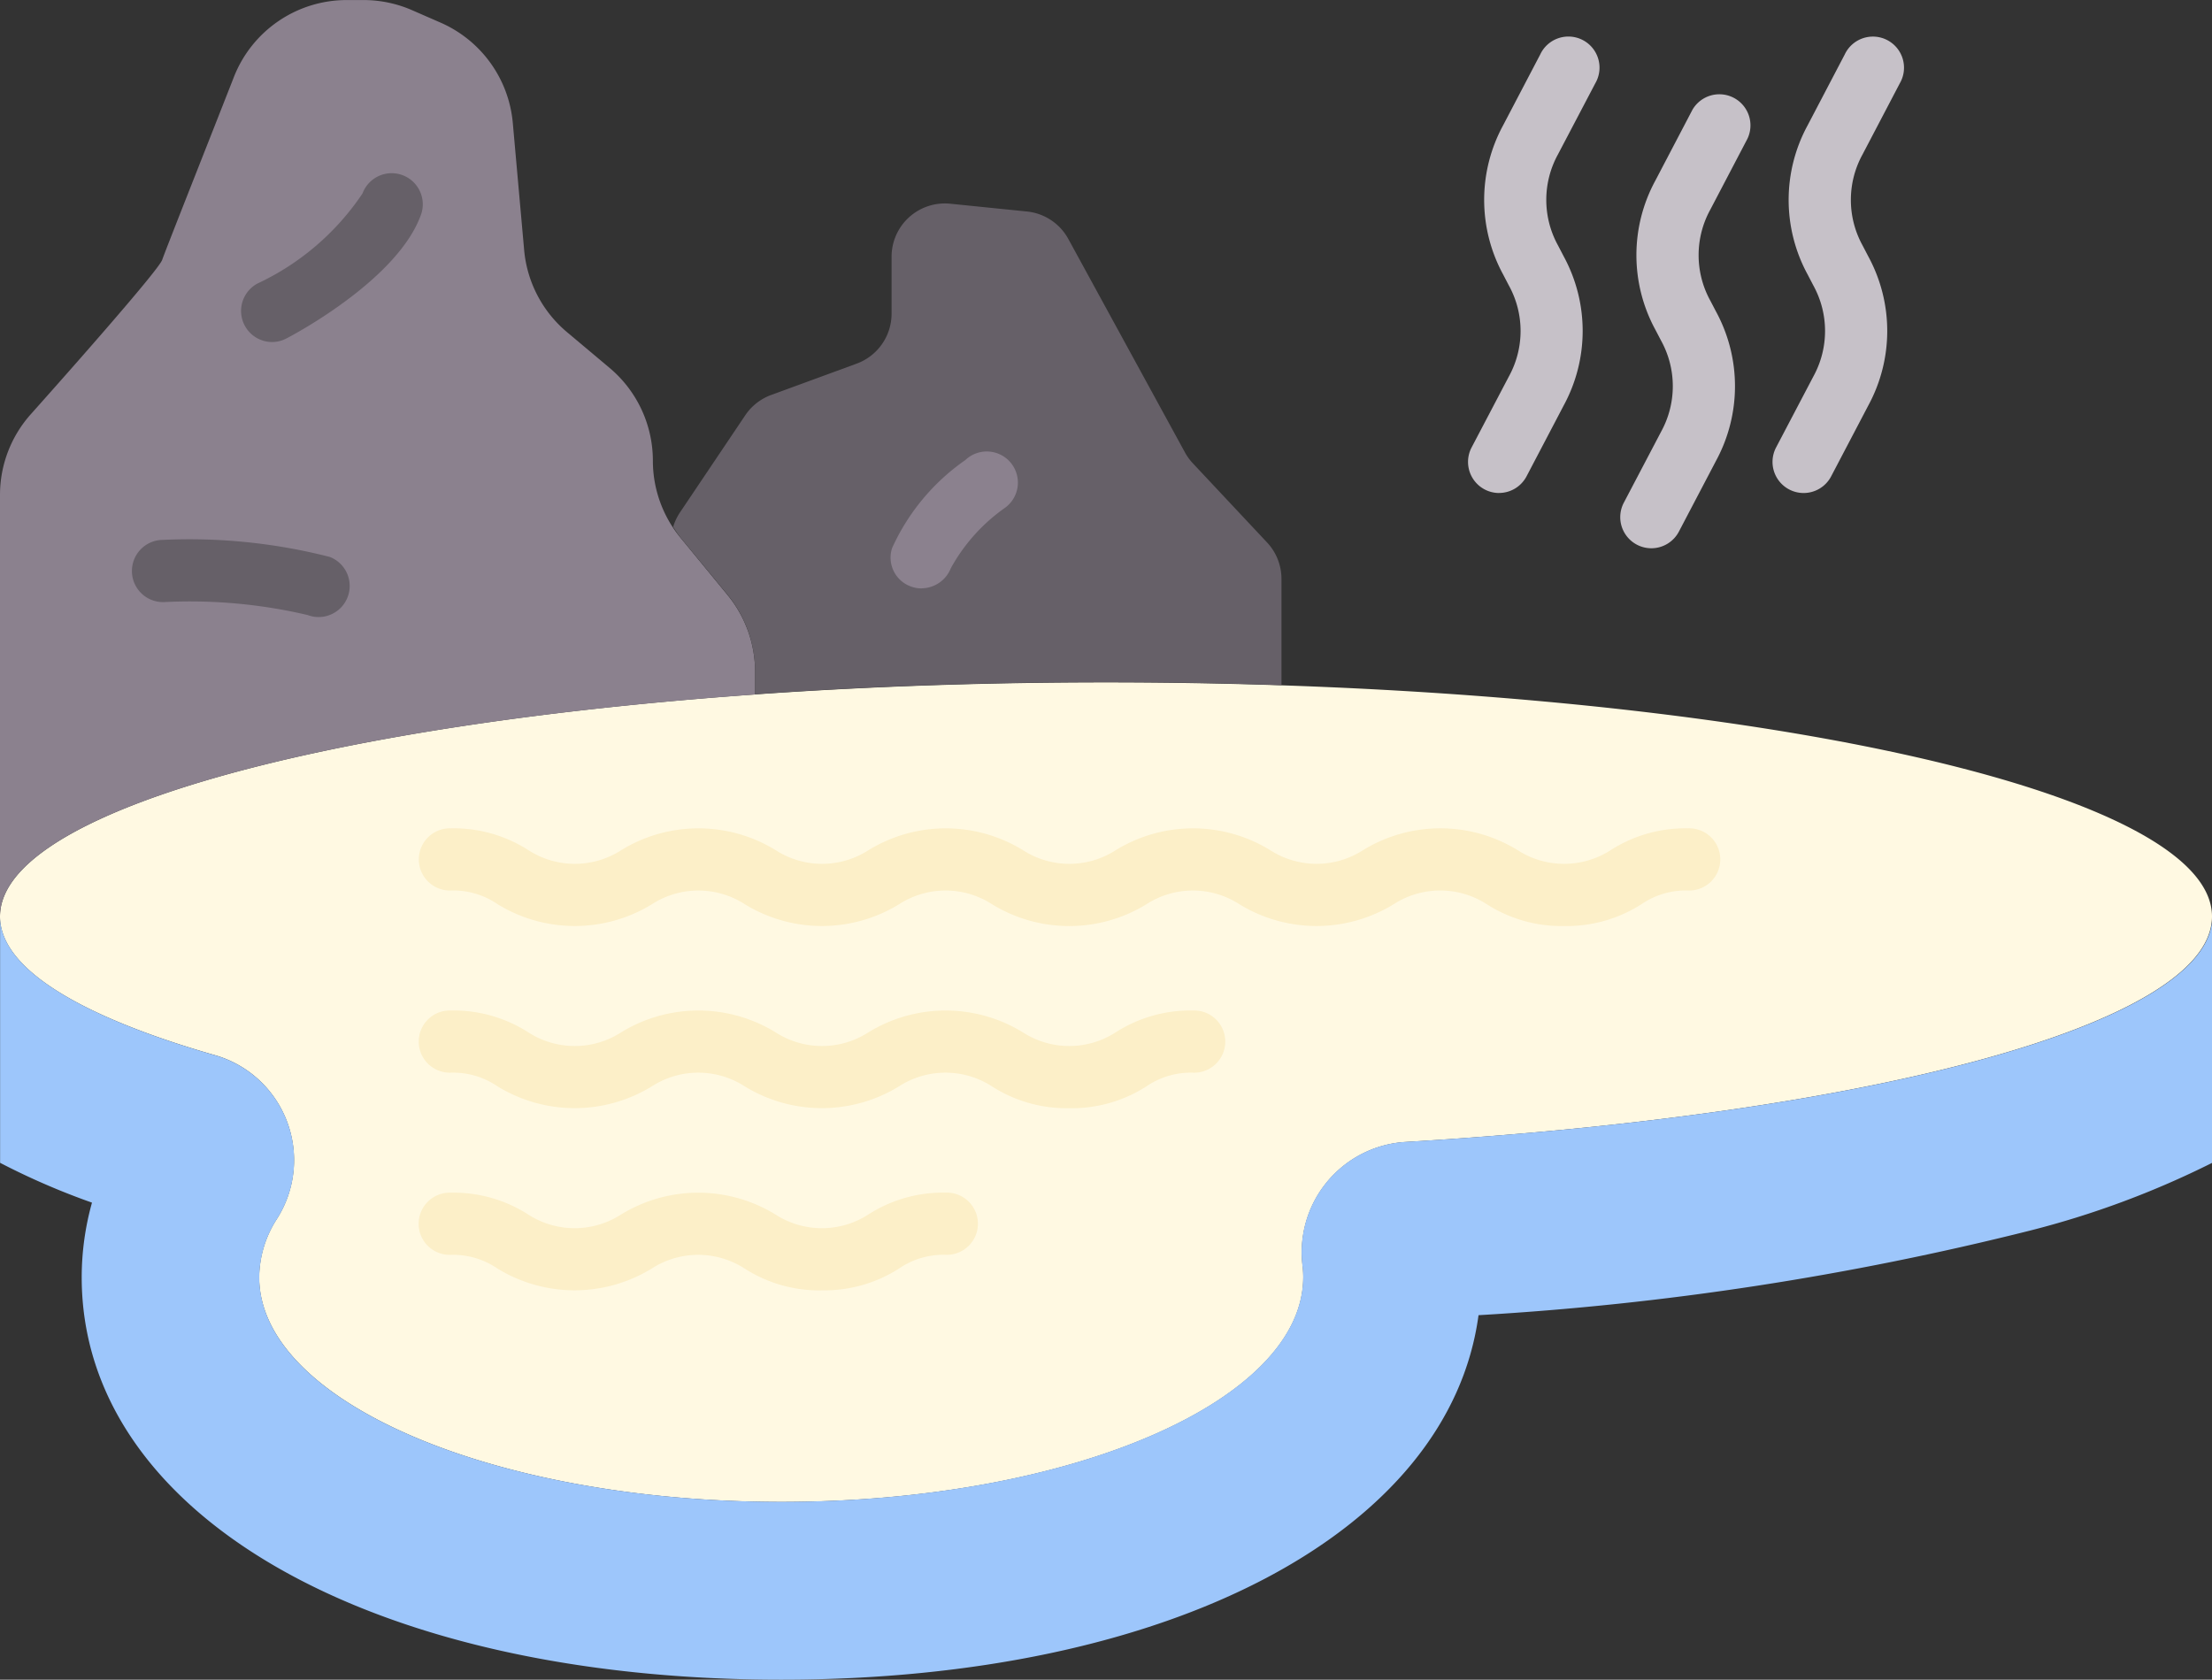
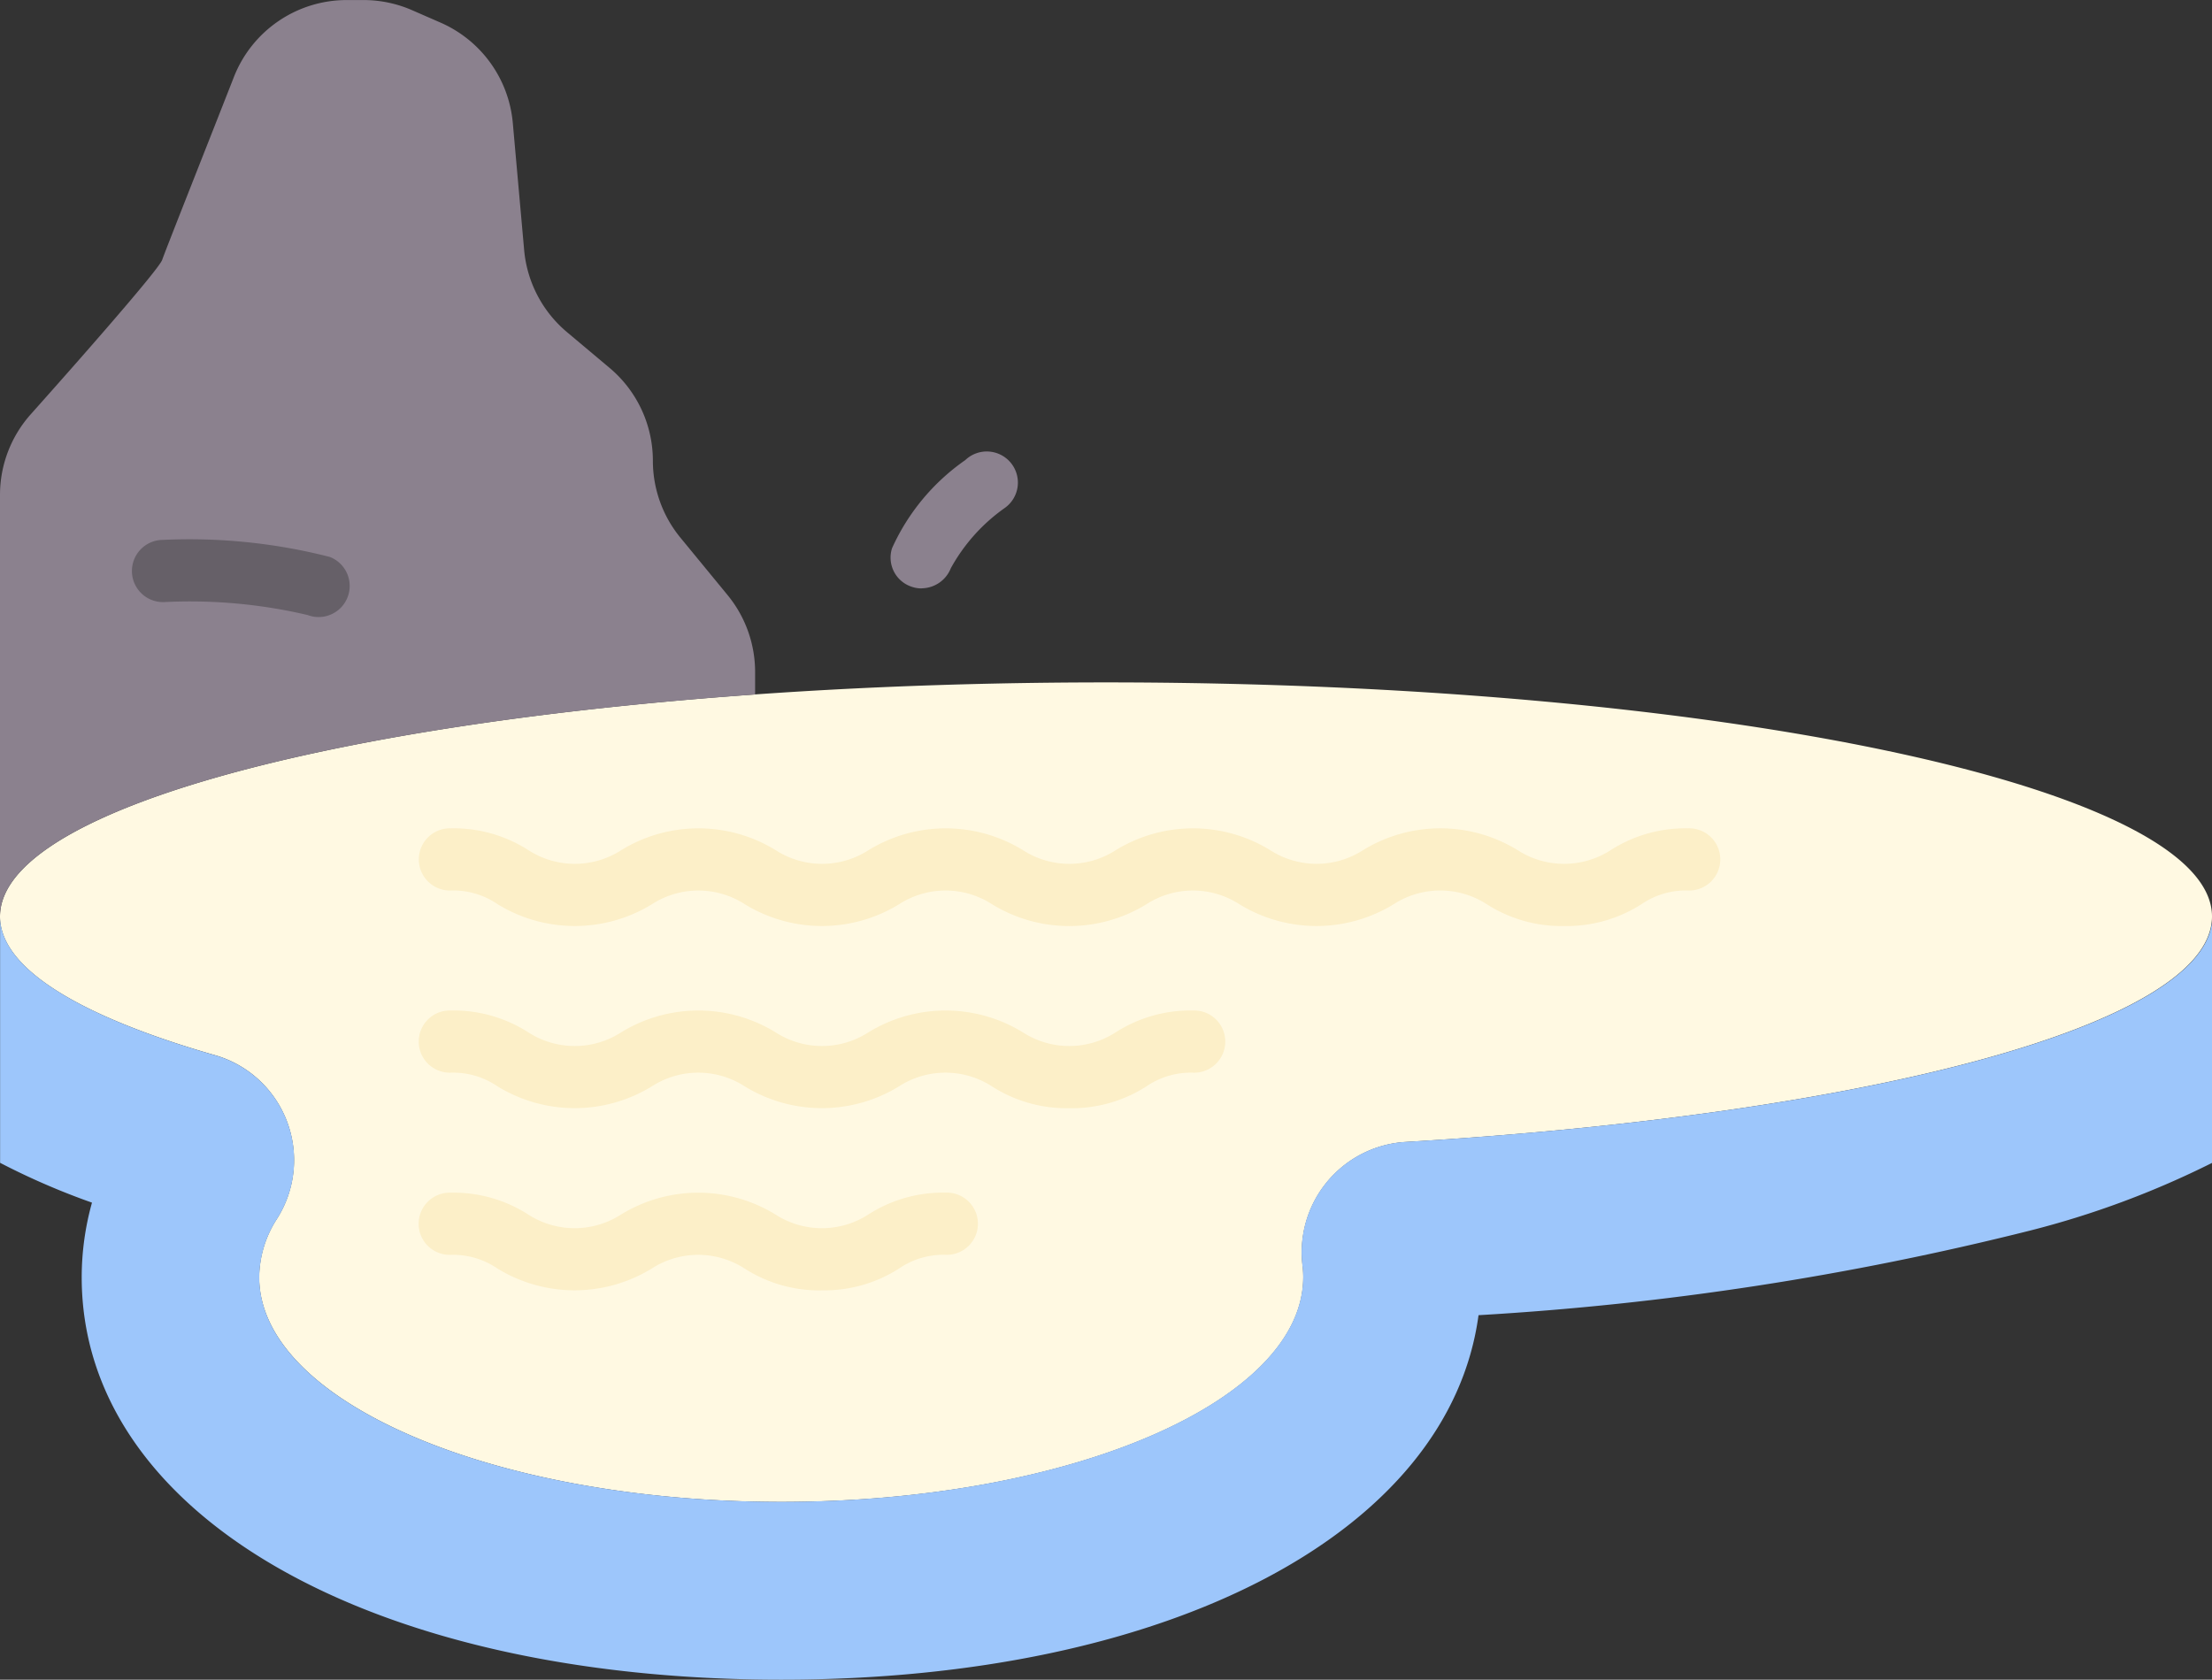
<svg xmlns="http://www.w3.org/2000/svg" width="46" height="34.935" viewBox="0 0 46 34.935">
  <rect x="0" y="0" width="46" height="34.935" fill="#333333" stroke="none" />
  <path data-name="パス 1220" d="M46 19.062c0-2.689-10.3-4.869-23-4.869s-23 2.18-23 4.869c0 1.084 1.673 2.085 4.5 2.893a2.271 2.271 0 011.25 3.408 2.272 2.272 0 00-.361 1.2c.003 2.582 4.861 4.675 10.861 4.675s10.853-2.093 10.853-4.675a1.988 1.988 0 00-.011-.21 2.3 2.3 0 012.11-2.6C38.889 23.178 46 21.296 46 19.062z" fill="#fff9e2" />
  <path data-name="パス 1221" d="M29.198 23.751a2.3 2.3 0 00-2.11 2.6 1.987 1.987 0 01.011.21c0 2.582-4.859 4.675-10.853 4.675s-10.854-2.09-10.854-4.672a2.272 2.272 0 01.361-1.2 2.271 2.271 0 00-1.251-3.408c-2.829-.809-4.5-1.81-4.5-2.893v5.122a14.9 14.9 0 001.911.828 5.777 5.777 0 00-.214 1.552c0 4.928 5.982 8.37 14.548 8.37 8.1 0 13.892-3.078 14.5-7.581a61.737 61.737 0 0011.471-1.76 18.717 18.717 0 003.788-1.41v-5.122c0 2.234-7.111 4.116-16.8 4.689z" fill="#9dc6fb" />
  <path data-name="パス 1222" d="M15.703 14.445v-.469a2.521 2.521 0 00-.573-1.6l-.98-1.193a2.521 2.521 0 01-.573-1.6 2.522 2.522 0 00-.9-1.931l-.887-.745A2.522 2.522 0 0110.9 5.2l-.236-2.643A2.522 2.522 0 009.156.468L8.563.209a2.523 2.523 0 00-1-.208h-.352a2.52 2.52 0 00-2.344 1.593c-.6 1.53-1.435 3.636-1.494 3.81-.067.2-1.773 2.136-2.734 3.213A2.517 2.517 0 000 10.294v8.769c0-2.15 6.579-3.972 15.703-4.618z" fill="#8b818e" />
  <g data-name="グループ 9848" fill="#666068">
-     <path data-name="パス 1223" d="M26.349 11.282l-1.544-1.647a1.1 1.1 0 01-.164-.227l-2.424-4.437a1.108 1.108 0 00-.86-.572l-1.597-.162a1.108 1.108 0 00-1.219 1.1v1.185a1.108 1.108 0 01-.729 1.042l-1.773.65a1.108 1.108 0 00-.54.422l-1.358 2.021a1.126 1.126 0 00-.142.3 2.505 2.505 0 00.152.222l.979 1.19a2.521 2.521 0 01.573 1.6v.471l-.135.01c2.333-.169 4.83-.262 7.432-.262q1.863 0 3.649.062v-2.211a1.108 1.108 0 00-.3-.757z" />
-     <path data-name="パス 1224" d="M5.658 7.114a.647.647 0 01-.3-1.219 5.358 5.358 0 002.181-1.872.647.647 0 011.225.415c-.451 1.33-2.565 2.476-2.805 2.6a.644.644 0 01-.301.076z" />
    <path data-name="パス 1225" d="M6.627 12.834a.64.64 0 01-.229-.042 10.705 10.705 0 00-2.972-.27.647.647 0 11-.04-1.293 11.779 11.779 0 013.471.354.647.647 0 01-.229 1.251z" />
  </g>
  <path data-name="パス 1226" d="M19.165 12.238a.628.628 0 01-.214-.037.638.638 0 01-.4-.8 4.472 4.472 0 011.523-1.832.647.647 0 11.815 1 3.732 3.732 0 00-1.116 1.249.66.66 0 01-.61.418z" fill="#8b818e" />
  <path data-name="パス 1227" d="M32.525 19.26a2.877 2.877 0 01-1.609-.455 1.783 1.783 0 00-1.931 0 3.067 3.067 0 01-3.214 0 1.78 1.78 0 00-1.927 0 3.067 3.067 0 01-3.217 0 1.779 1.779 0 00-1.927 0 3.067 3.067 0 01-3.214 0 1.779 1.779 0 00-1.926 0 3.067 3.067 0 01-3.214 0 1.626 1.626 0 00-.964-.284.647.647 0 110-1.293 2.877 2.877 0 011.608.455 1.78 1.78 0 001.928 0 3.067 3.067 0 013.214 0 1.78 1.78 0 001.928 0 3.067 3.067 0 013.214 0 1.78 1.78 0 001.928 0 3.067 3.067 0 013.214 0 1.781 1.781 0 001.928 0 3.071 3.071 0 013.218 0 1.785 1.785 0 001.931 0 2.879 2.879 0 011.609-.455.647.647 0 110 1.293 1.632 1.632 0 00-.965.284 2.882 2.882 0 01-1.612.455z" fill="#fcefc8" />
  <path data-name="パス 1228" d="M22.233 23.049a2.875 2.875 0 01-1.608-.456 1.78 1.78 0 00-1.927 0 3.067 3.067 0 01-3.214 0 1.779 1.779 0 00-1.926 0 3.067 3.067 0 01-3.214 0 1.63 1.63 0 00-.964-.283.647.647 0 110-1.293 2.877 2.877 0 011.608.455 1.78 1.78 0 001.928 0 3.067 3.067 0 013.214 0 1.78 1.78 0 001.928 0 3.067 3.067 0 013.214 0 1.78 1.78 0 001.928 0 2.877 2.877 0 011.608-.455.647.647 0 110 1.293 1.63 1.63 0 00-.964.283 2.875 2.875 0 01-1.609.456z" fill="#fcefc8" />
  <path data-name="パス 1229" d="M17.09 26.838a2.875 2.875 0 01-1.608-.456 1.779 1.779 0 00-1.926 0 3.067 3.067 0 01-3.214 0 1.63 1.63 0 00-.964-.283.647.647 0 110-1.293 2.874 2.874 0 011.608.455 1.78 1.78 0 001.928 0 3.067 3.067 0 013.214 0 1.78 1.78 0 001.928 0 2.87 2.87 0 011.608-.456.647.647 0 110 1.293 1.629 1.629 0 00-.964.283 2.875 2.875 0 01-1.609.456z" fill="#fcefc8" />
-   <path data-name="パス 1230" d="M31.174 10.254a.647.647 0 01-.572-.946l.776-1.478a1.96 1.96 0 000-1.892l-.122-.234a3.248 3.248 0 010-3.093l.774-1.478a.647.647 0 111.145.6l-.776 1.478a1.963 1.963 0 000 1.892l.122.234a3.246 3.246 0 010 3.091l-.776 1.48a.647.647 0 01-.571.345z" fill="#c6c1c8" />
-   <path data-name="パス 1231" d="M34.34 11.403a.647.647 0 01-.572-.947l.776-1.478a1.963 1.963 0 000-1.892l-.122-.233a3.248 3.248 0 010-3.093l.774-1.478a.647.647 0 011.145.6l-.774 1.478a1.963 1.963 0 000 1.893l.122.233a3.251 3.251 0 010 3.092l-.776 1.48a.647.647 0 01-.573.345z" fill="#c6c1c8" />
-   <path data-name="パス 1232" d="M37.506 10.254a.647.647 0 01-.572-.946l.776-1.478a1.962 1.962 0 000-1.892l-.122-.234a3.245 3.245 0 010-3.092l.774-1.478a.647.647 0 111.145.6l-.774 1.478a1.963 1.963 0 000 1.892l.122.234a3.248 3.248 0 010 3.091l-.776 1.48a.646.646 0 01-.573.345z" fill="#c6c1c8" />
</svg>